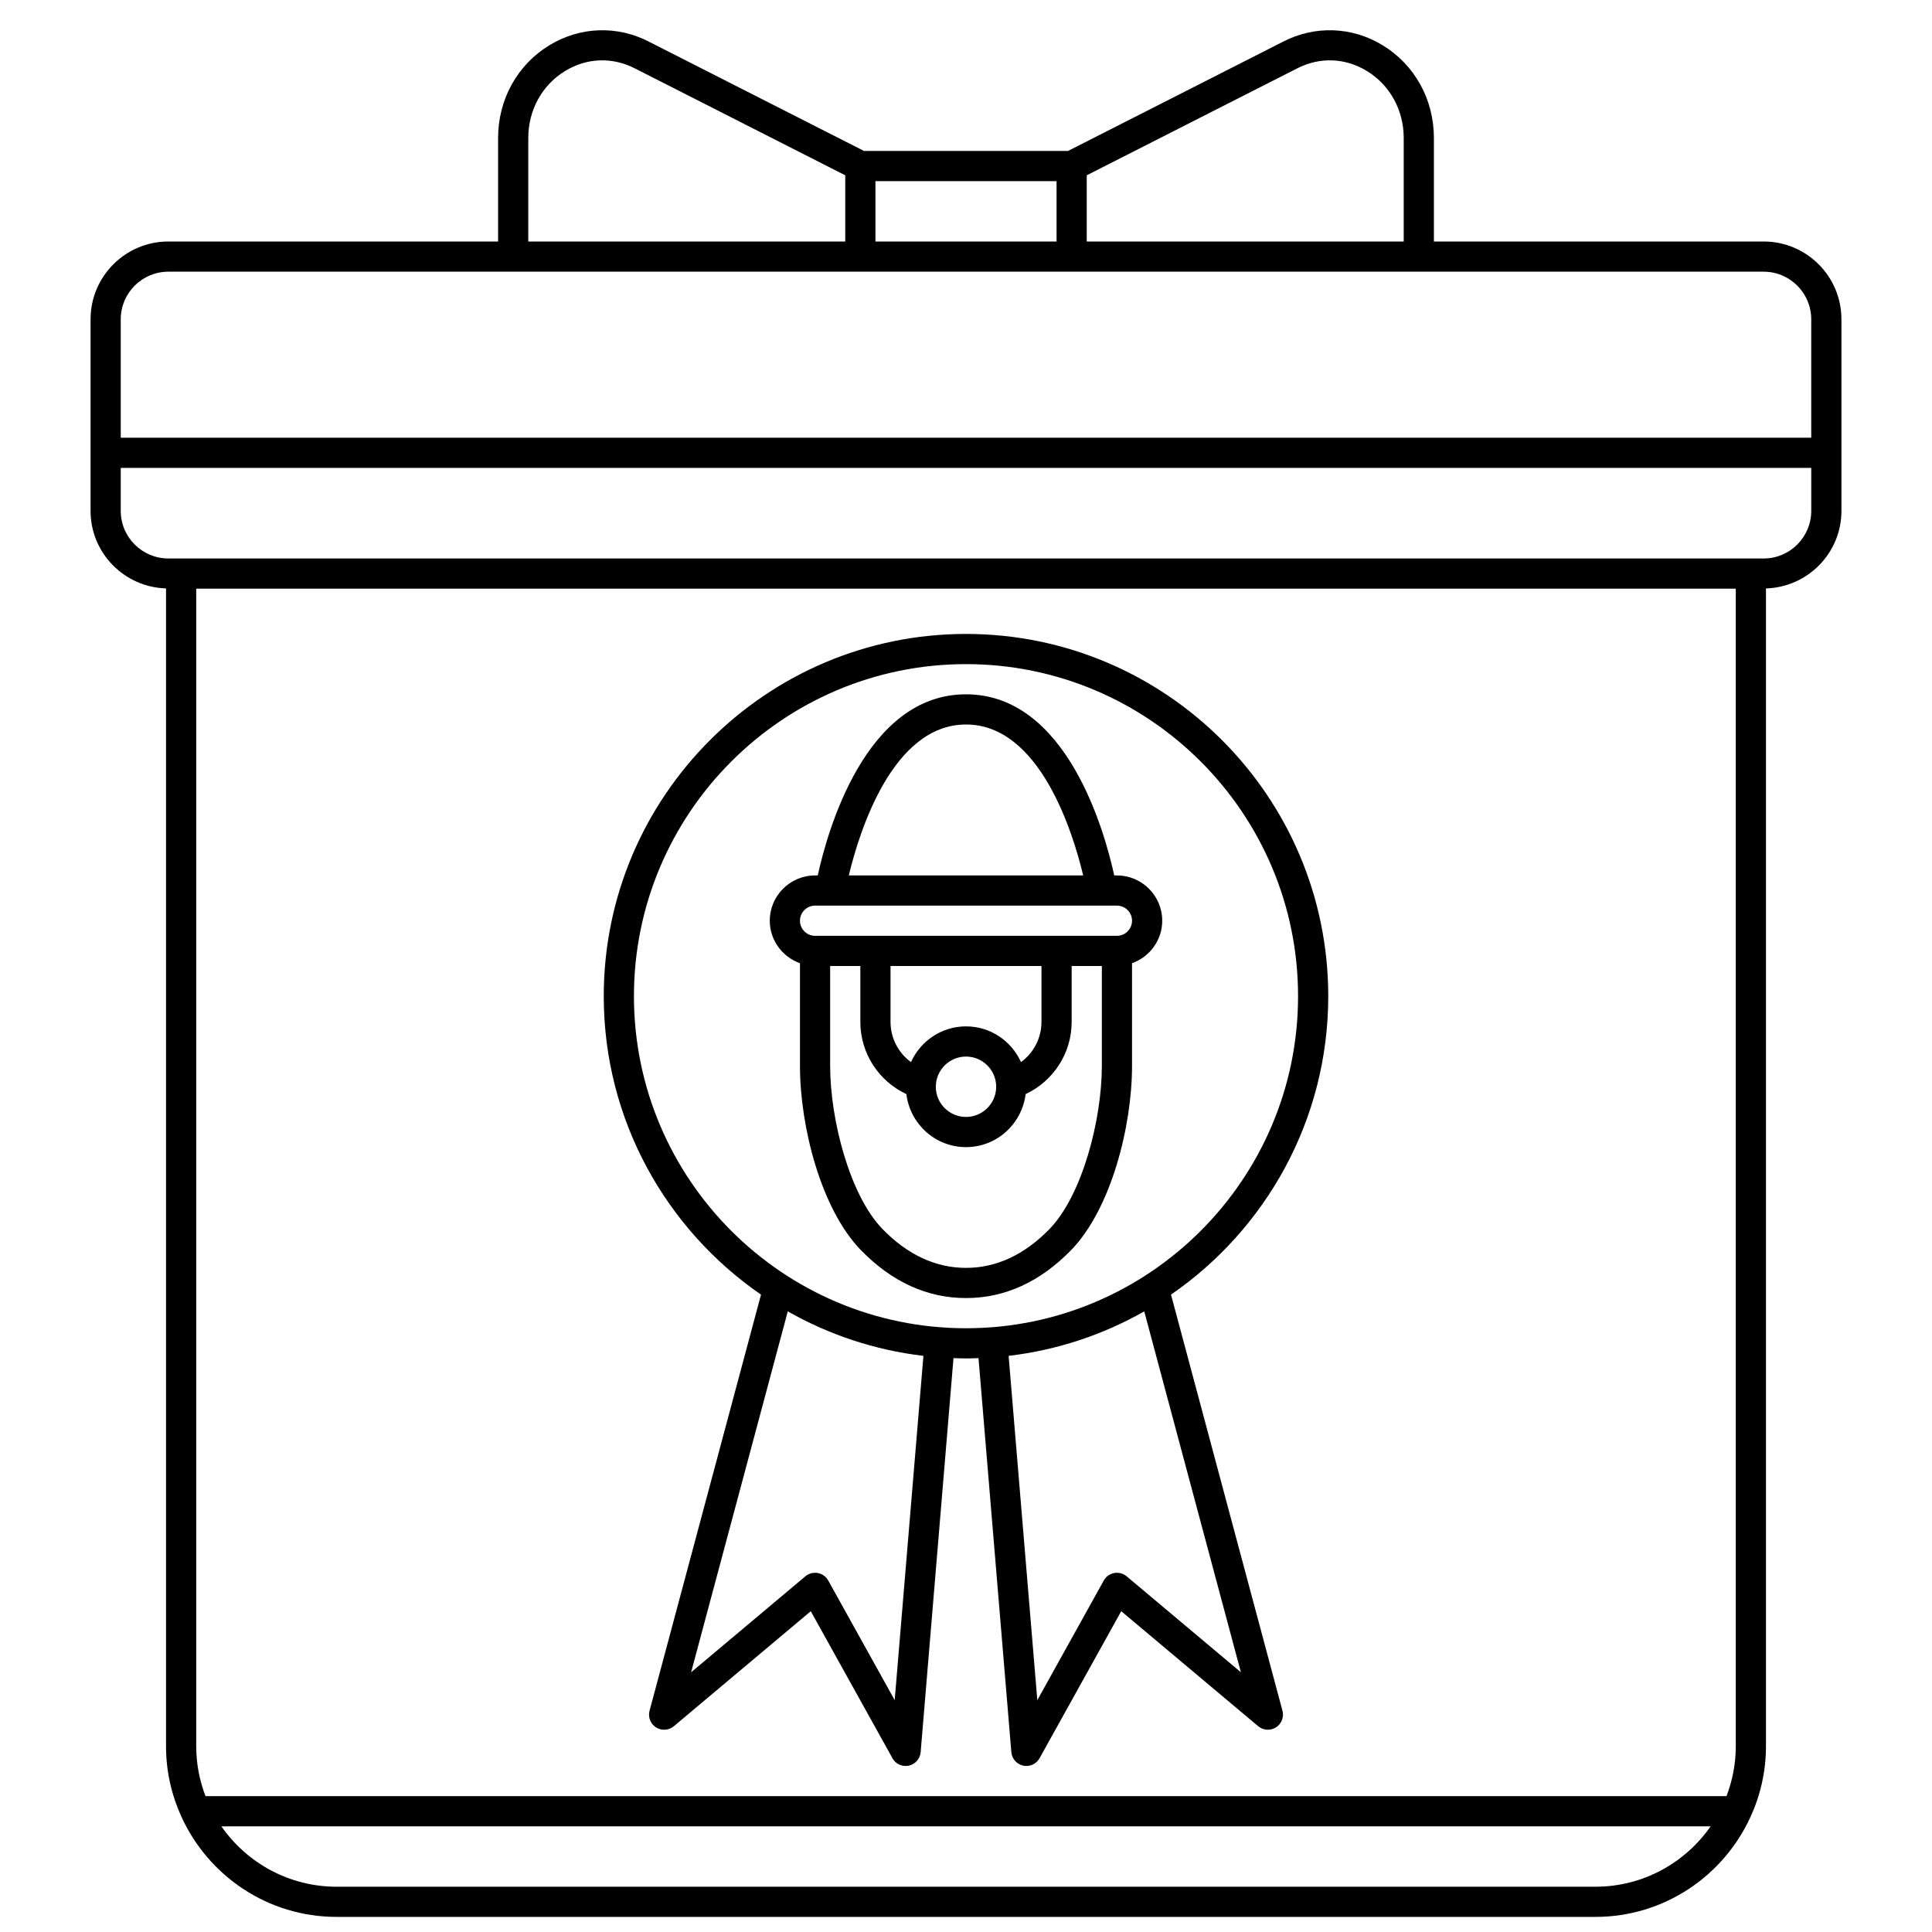
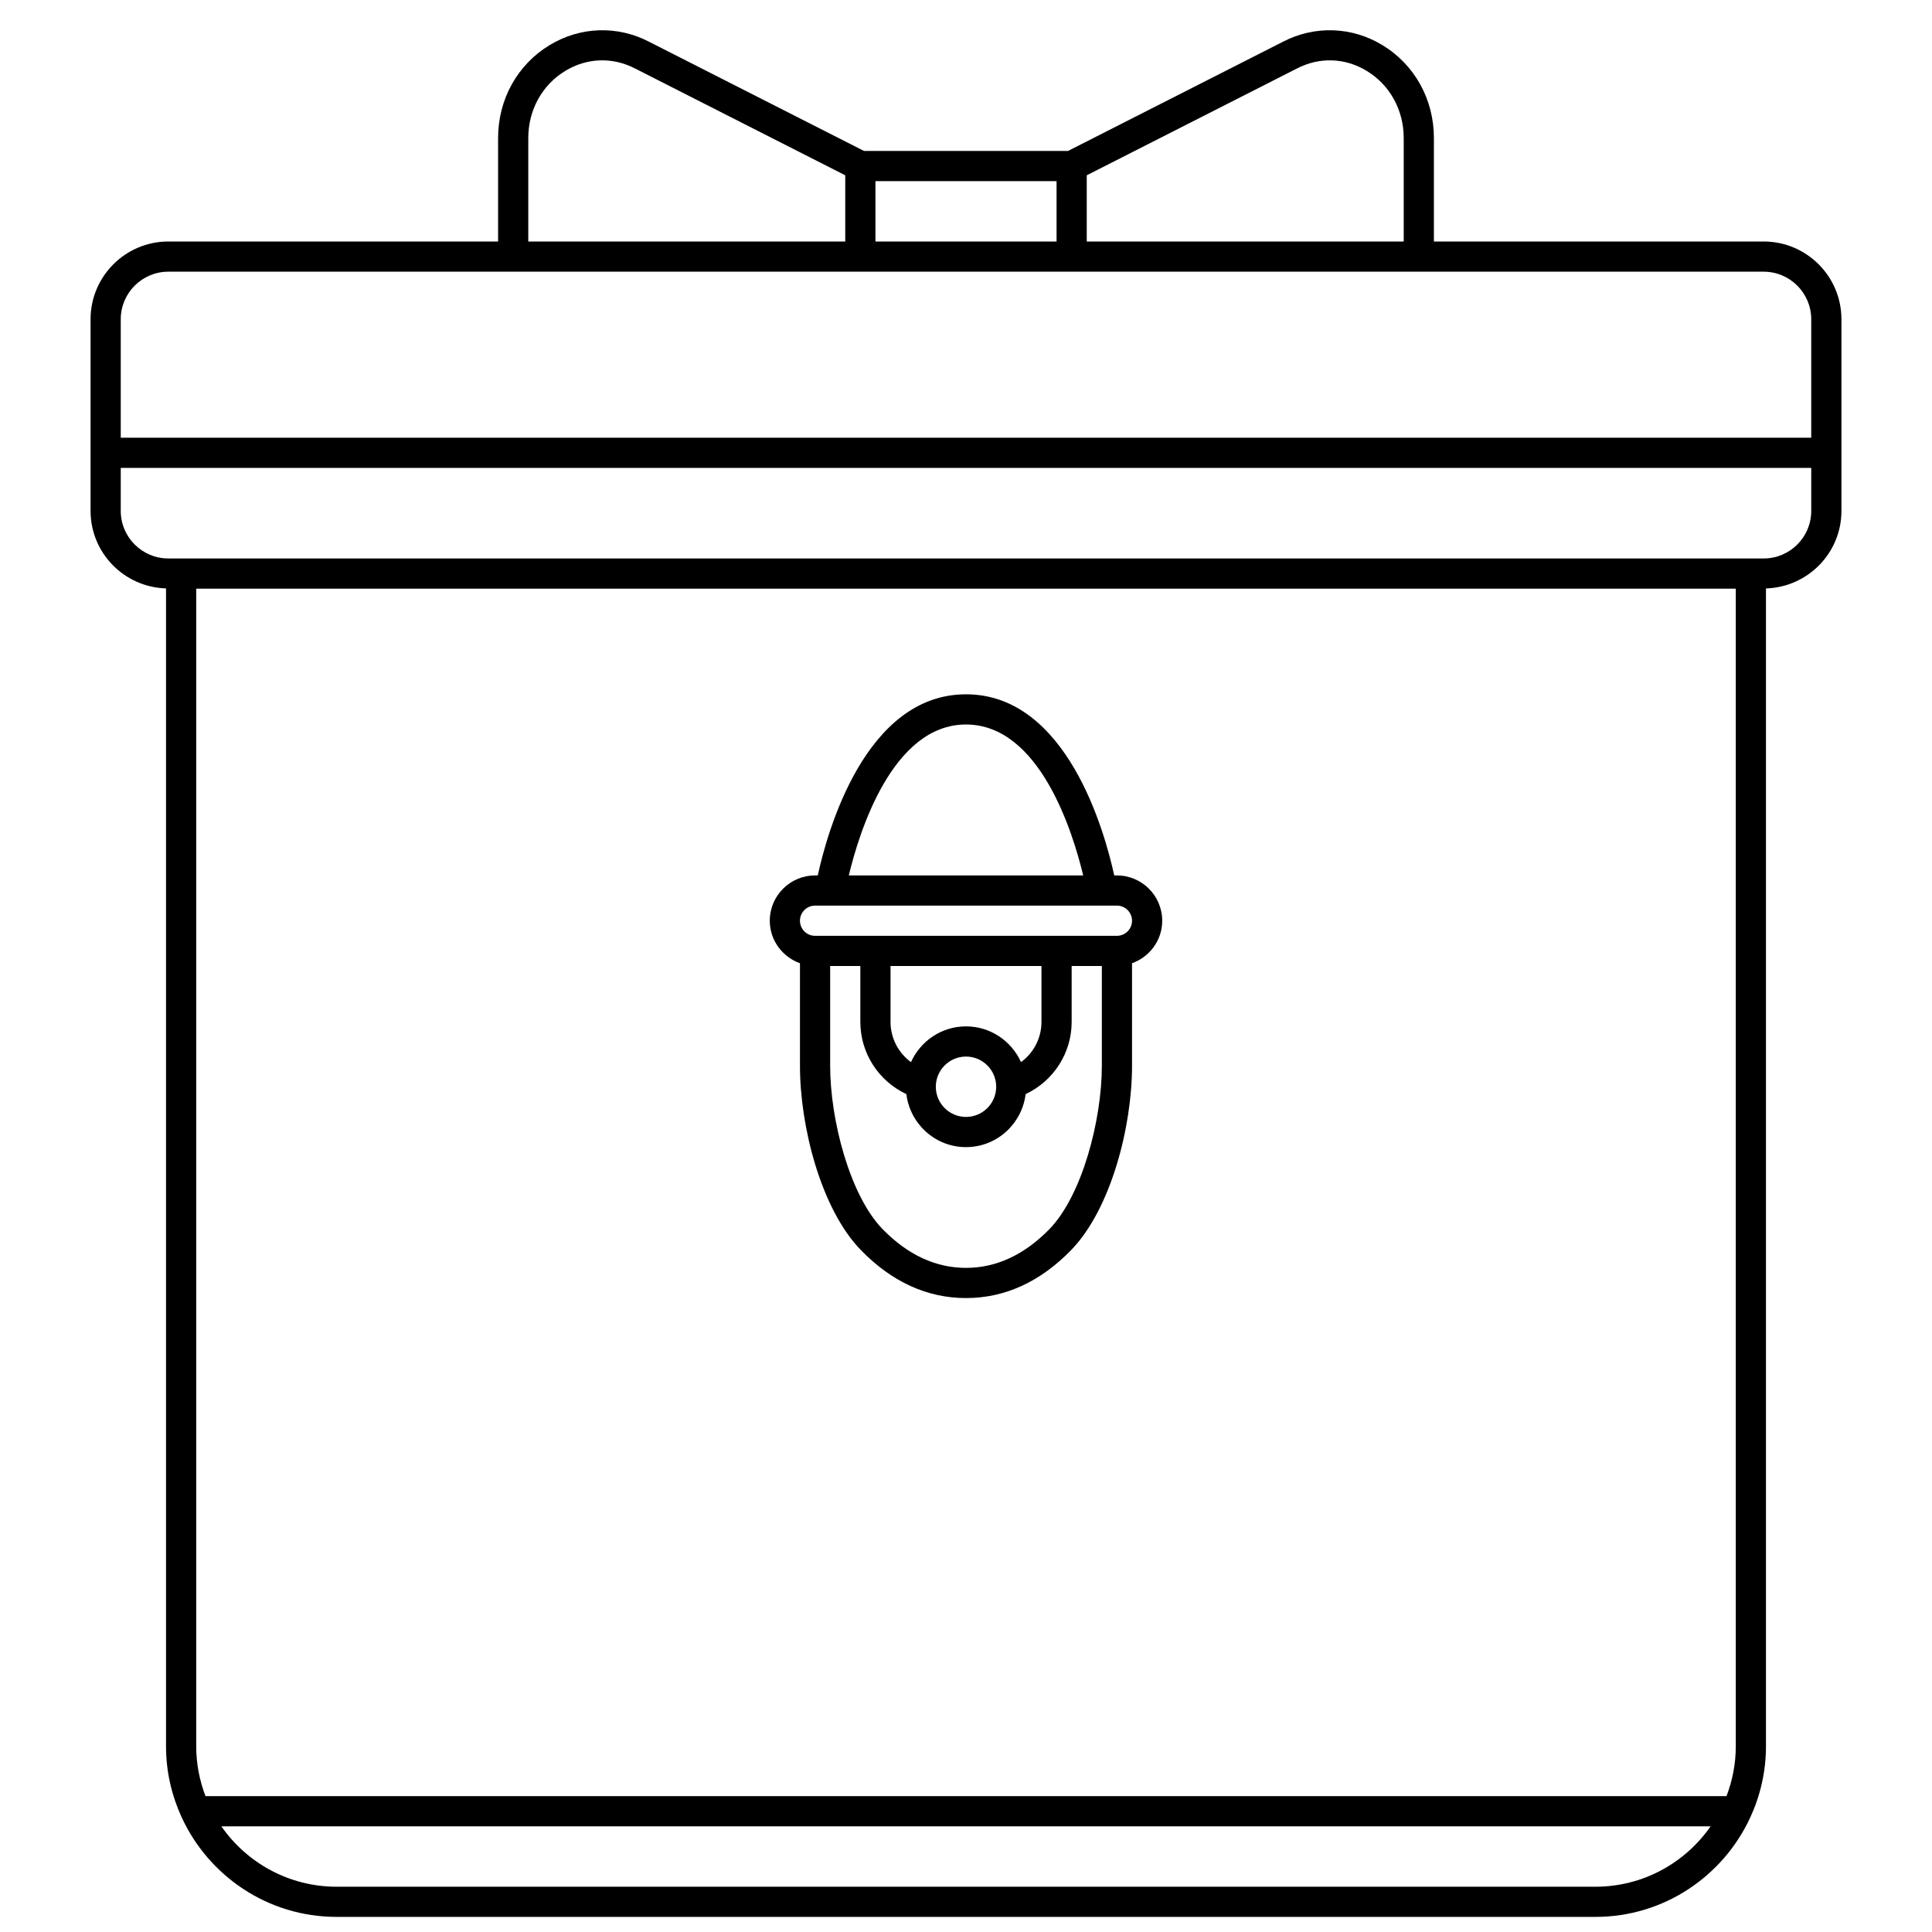
<svg xmlns="http://www.w3.org/2000/svg" id="Line" style="enable-background:new 0 0 128 128;" viewBox="0 0 128 128" xml:space="preserve">
  <g>
    <path d="M116.849,16H95V9.146c0-2.559-1.274-4.86-3.41-6.156C89.562,1.757,87.096,1.677,85,2.765L70.76,10H57.24L43.008,2.769   c-2.103-1.094-4.57-1.011-6.598,0.222C34.274,4.286,33,6.588,33,9.146V16H11.151C8.311,16,6,18.311,6,21.151v12.697   c0,2.789,2.231,5.054,5,5.136v76.718c0,1.668,0.373,3.247,1.024,4.673c0.005,0.011,0.011,0.021,0.016,0.033   c1.789,3.883,5.708,6.591,10.257,6.591h83.406c4.549,0,8.468-2.708,10.257-6.591c0.005-0.011,0.011-0.021,0.016-0.033   c0.651-1.426,1.024-3.005,1.024-4.673V38.985c2.769-0.082,5-2.347,5-5.136V21.151C122,18.311,119.689,16,116.849,16z M85.914,4.544   c1.501-0.78,3.191-0.723,4.638,0.155C92.085,5.63,93,7.293,93,9.146V16H72v-4.386L85.914,4.544z M70,12v4H58v-4H70z M35,9.146   c0-1.854,0.915-3.517,2.448-4.447c1.445-0.878,3.136-0.936,4.646-0.151L56,11.614V16H35V9.146z M11.151,18h105.697   c1.737,0,3.151,1.414,3.151,3.151V29H8v-7.849C8,19.414,9.414,18,11.151,18z M115,115.703c0,1.162-0.224,2.27-0.615,3.297H13.615   c-0.391-1.026-0.615-2.135-0.615-3.297V39h102V115.703z M105.703,125H22.297c-3.158,0-5.949-1.586-7.63-4h98.666   C111.652,123.414,108.861,125,105.703,125z M116.849,37H116H12h-0.849C9.414,37,8,35.586,8,33.849V31h112v2.849   C120,35.586,118.586,37,116.849,37z" />
-     <path d="M50.419,85.773l-7.384,27.568c-0.113,0.422,0.061,0.868,0.429,1.103c0.369,0.234,0.846,0.203,1.181-0.078l9.071-7.619   l5.411,9.739C59.305,116.808,59.643,117,60,117c0.069,0,0.14-0.007,0.21-0.022c0.431-0.093,0.75-0.456,0.786-0.895l2.175-26.104   C63.447,89.988,63.722,90,64,90c0.278,0,0.553-0.012,0.829-0.021l2.175,26.104c0.036,0.438,0.355,0.802,0.786,0.895   C67.86,116.993,67.931,117,68,117c0.357,0,0.695-0.192,0.874-0.515l5.411-9.739l9.071,7.619c0.334,0.28,0.812,0.312,1.181,0.078   c0.368-0.234,0.542-0.681,0.429-1.103l-7.384-27.568C83.869,81.441,88,74.195,88,66c0-13.233-10.767-24-24-24S40,52.767,40,66   C40,74.195,44.132,81.441,50.419,85.773z M59.276,112.639l-4.402-7.924c-0.145-0.262-0.398-0.443-0.692-0.498   c-0.295-0.052-0.597,0.025-0.825,0.218l-7.569,6.358l6.405-23.911c2.713,1.54,5.751,2.566,8.986,2.947L59.276,112.639z    M82.213,110.793l-7.569-6.358c-0.229-0.192-0.532-0.271-0.825-0.218c-0.294,0.055-0.548,0.236-0.692,0.498l-4.402,7.924   l-1.902-22.81c3.235-0.381,6.274-1.407,8.986-2.947L82.213,110.793z M64,44c12.131,0,22,9.869,22,22s-9.869,22-22,22   s-22-9.869-22-22S51.869,44,64,44z" />
    <path d="M53,63.816v6.807c0,4.004,1.389,9.483,4.044,12.208C59.094,84.934,61.435,86,64,86s4.906-1.066,6.956-3.169   C73.611,80.106,75,74.627,75,70.623v-6.807c1.161-0.414,2-1.514,2-2.816c0-1.654-1.346-3-3-3h-0.179C73.198,55.136,70.685,46,64,46   s-9.198,9.136-9.821,12H54c-1.654,0-3,1.346-3,3C51,62.302,51.839,63.402,53,63.816z M69.524,81.435C67.865,83.137,66.006,84,64,84   s-3.865-0.863-5.524-2.565C56.3,79.202,55,74.185,55,70.623V64h2v3.704c0,2.073,1.208,3.919,3.049,4.783   C60.292,74.461,61.961,76,64,76c2.039,0,3.707-1.539,3.951-3.513C69.792,71.622,71,69.775,71,67.704V64h2v6.623   C73,74.185,71.7,79.202,69.524,81.435z M69,64v3.704c0,1.075-0.521,2.055-1.356,2.664C67.017,68.975,65.623,68,64,68   c-1.624,0-3.018,0.976-3.644,2.368C59.52,69.76,59,68.78,59,67.704V64H69z M66,72c0,1.103-0.897,2-2,2s-2-0.897-2-2s0.897-2,2-2   S66,70.897,66,72z M64,48c4.88,0,7.08,7.141,7.765,10H56.235C56.92,55.141,59.12,48,64,48z M54,60h20c0.552,0,1,0.448,1,1   s-0.448,1-1,1H54c-0.552,0-1-0.448-1-1S53.448,60,54,60z" />
  </g>
</svg>